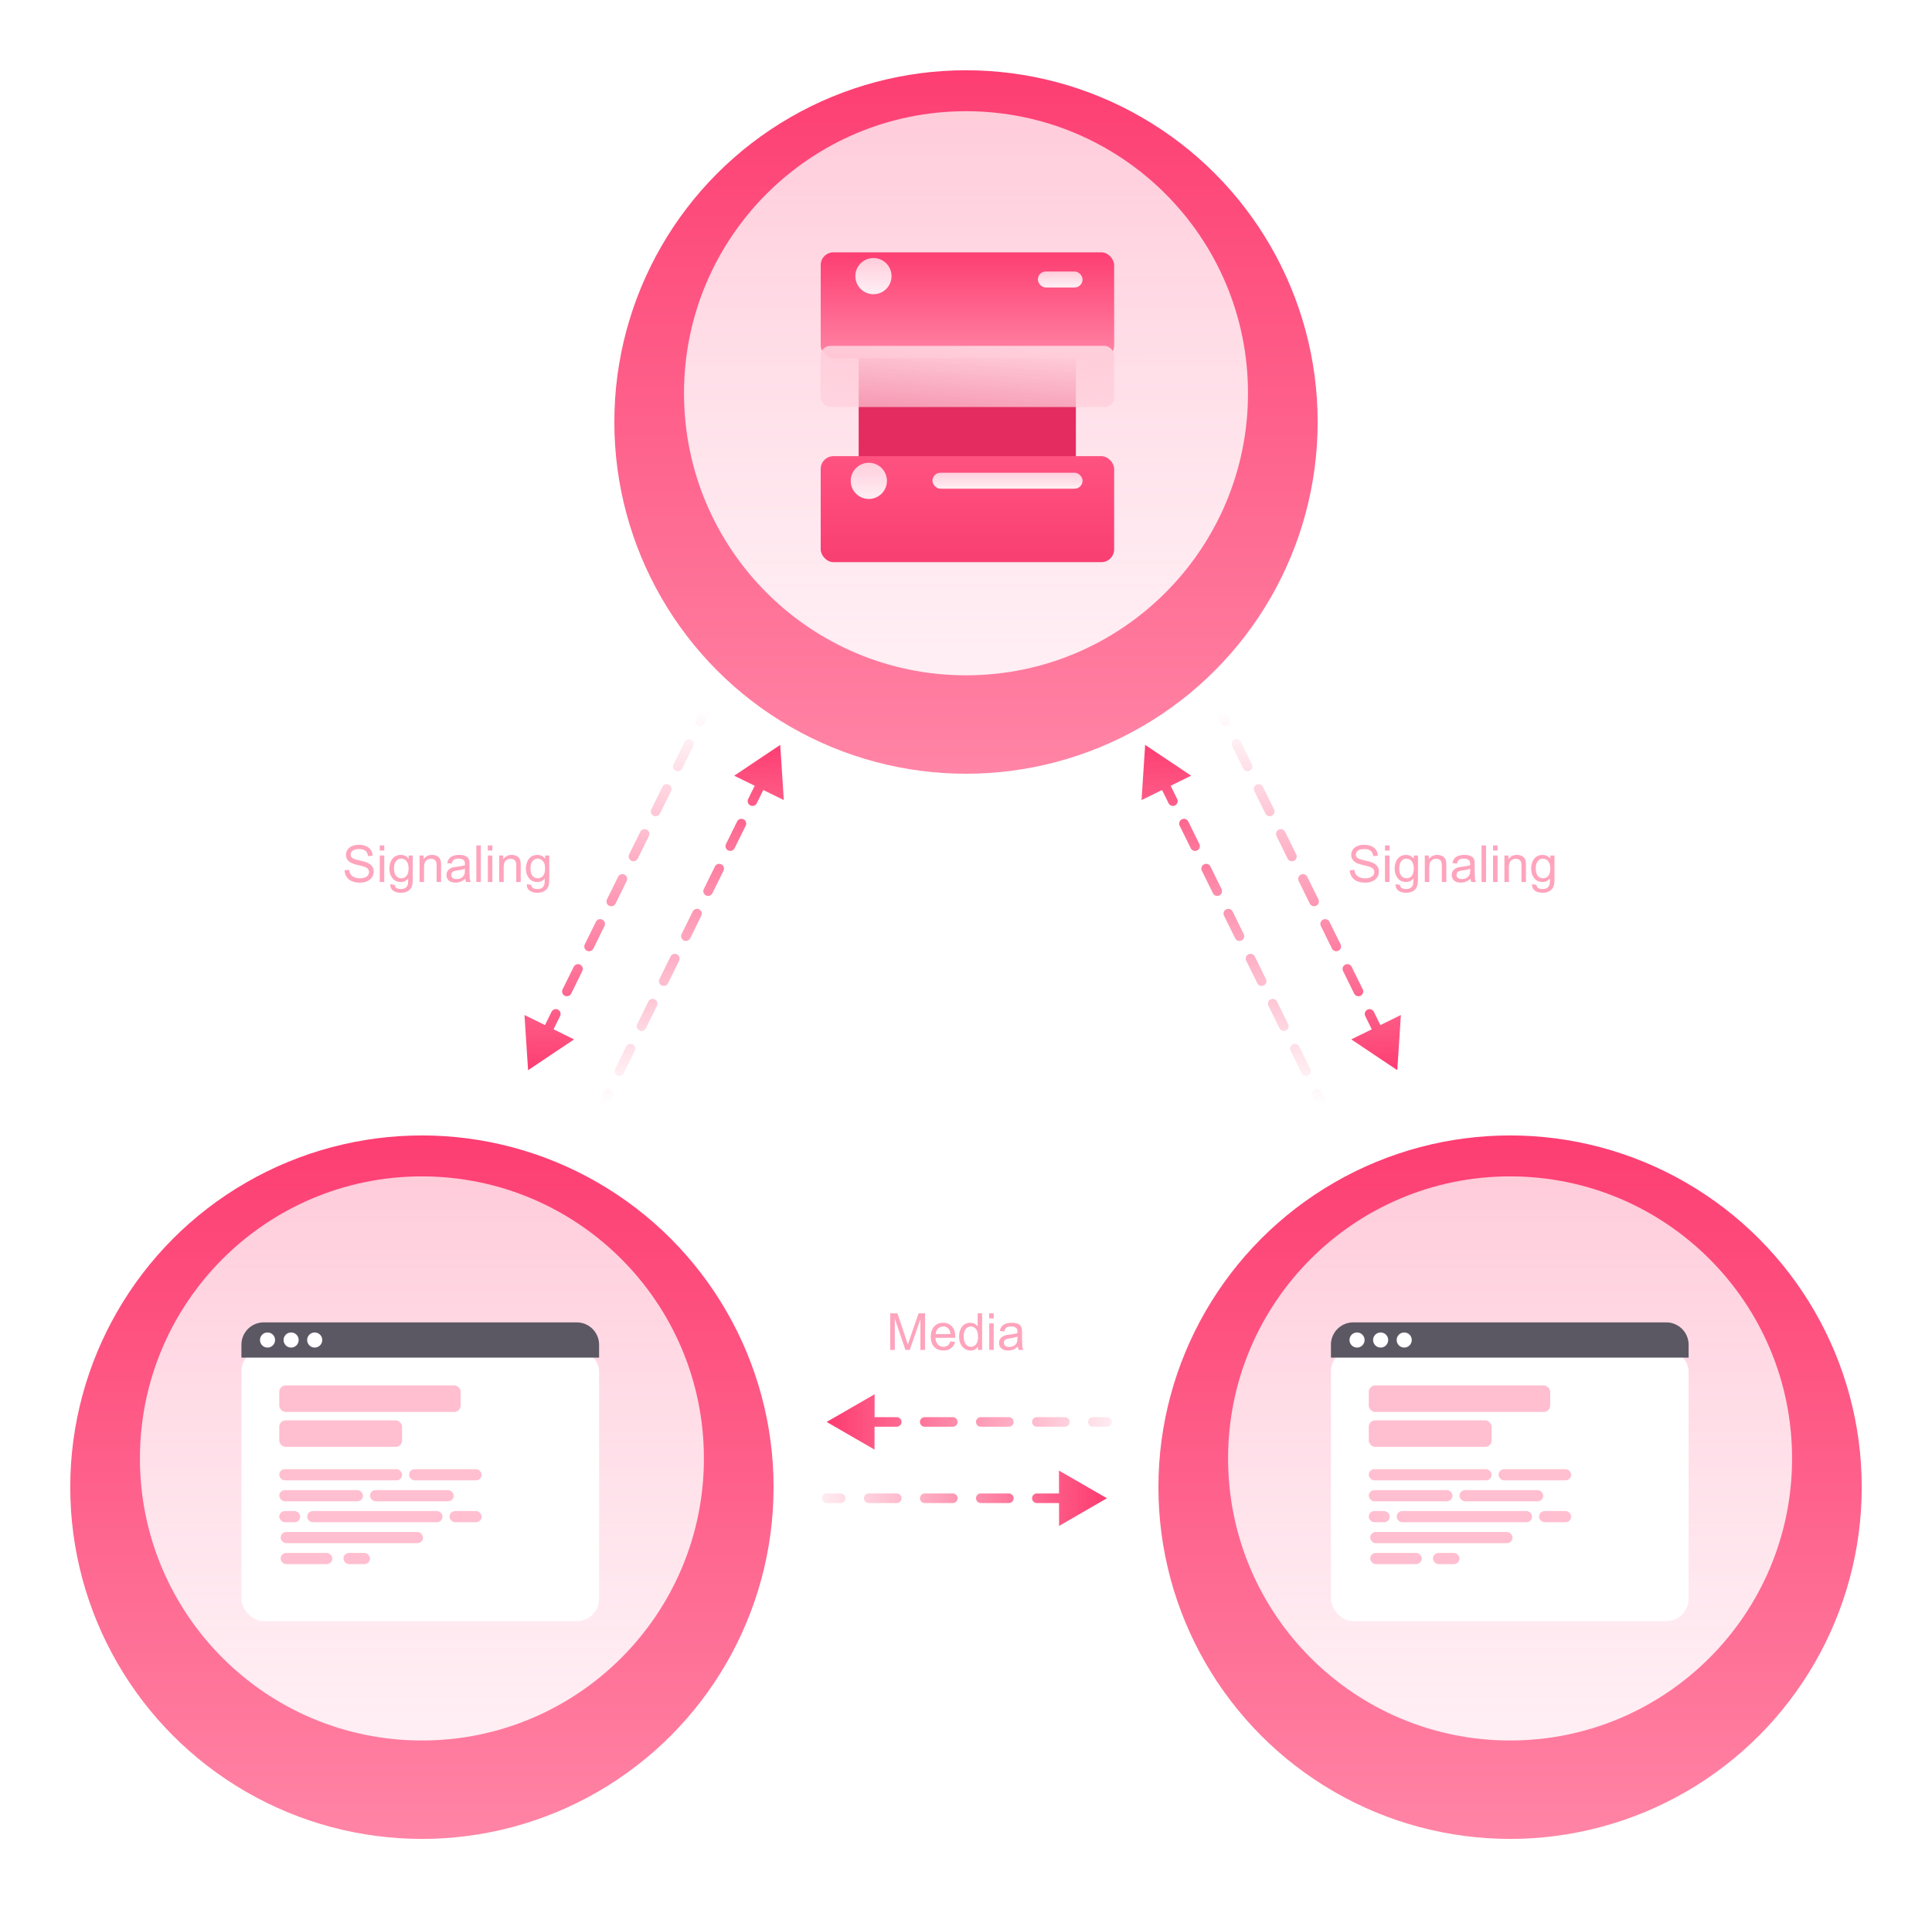
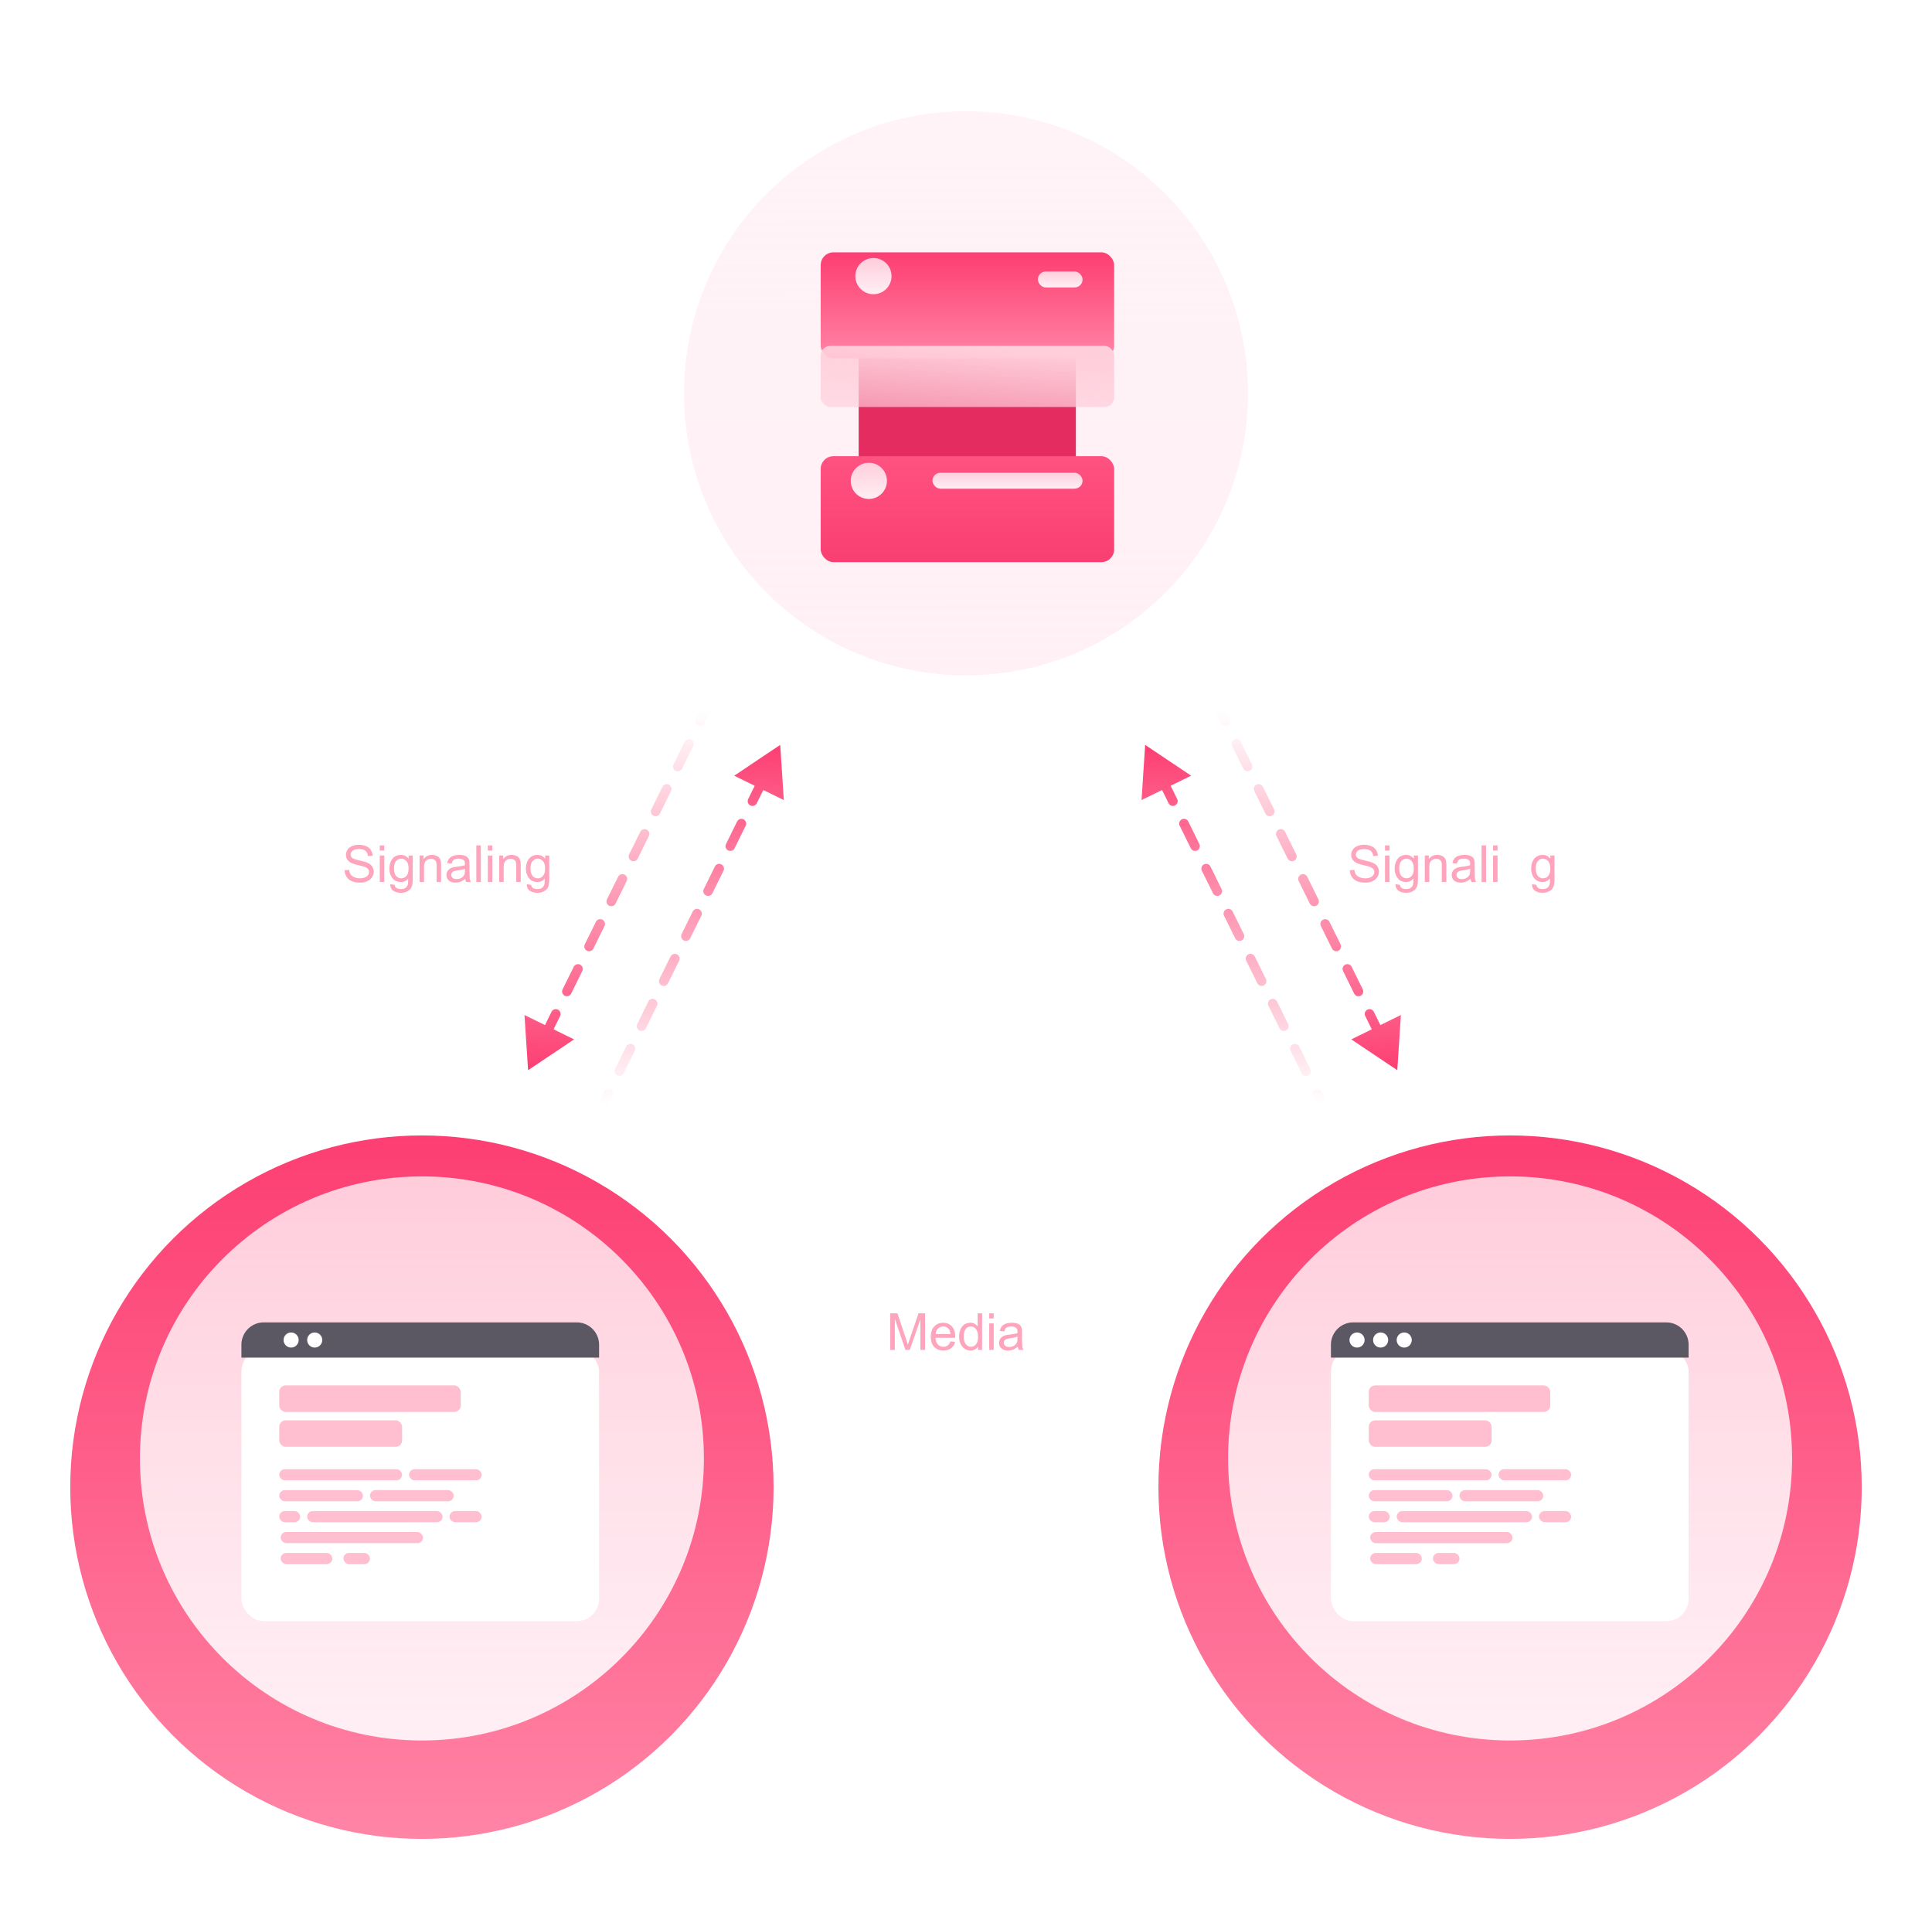
<svg xmlns="http://www.w3.org/2000/svg" xmlns:xlink="http://www.w3.org/1999/xlink" width="605" height="598" fill="none">
  <style>.B{color-interpolation-filters:sRGB}.C{flood-opacity:0}</style>
-   <path d="M346.636 443.678c.828 0 1.498.671 1.497 1.5s-.675 1.5-1.503 1.5l.006-3zm-87.769 1.5l15.017-8.661-.033 17.321-14.984-8.66zm4.391-1.5c.829 0 1.499.671 1.497 1.5s-.674 1.5-1.502 1.5l.005-3zm8.771 3c-.828 0-1.499-.672-1.497-1.5s.674-1.5 1.503-1.5l-.006 3zm8.782-3c.829 0 1.499.671 1.498 1.5s-.675 1.5-1.503 1.5l.005-3zm8.771 3a1.5 1.5 0 0 1-1.497-1.5c.002-.829.675-1.5 1.503-1.5l-.006 3zm8.783-3c.828 0 1.498.671 1.497 1.5s-.675 1.5-1.503 1.5l.006-3zm8.77 3a1.5 1.5 0 0 1-1.497-1.5c.002-.829.675-1.5 1.503-1.5l-.006 3zm8.783-3c.828 0 1.498.671 1.497 1.5s-.675 1.5-1.503 1.5l.006-3zm8.77 3a1.5 1.5 0 0 1-1.497-1.5c.002-.829.675-1.5 1.503-1.5l-.006 3zm8.783-3c.828 0 1.498.671 1.497 1.5s-.675 1.5-1.503 1.5l.006-3zm8.771 3a1.5 1.5 0 0 1-1.498-1.5c.002-.829.675-1.5 1.503-1.5l-.005 3zm-70.207-3h8.776l-.005 3h-8.777l.006-3zm17.553 0h8.777l-.006 3h-8.777l.006-3zm17.553 0h8.777l-.006 3h-8.777l.006-3zm17.553 0h8.777l-.006 3h-8.777l.006-3zm17.553 0h4.389l-.006 3h-4.388l.005-3z" fill="url(#I)" />
-   <path d="M258.864 467.572a1.5 1.5 0 0 0-1.497 1.5c.002.829.675 1.5 1.503 1.5l-.006-3zm87.769 1.5l-15.017-8.66.033 17.32 14.984-8.66zm-4.391-1.5c-.829 0-1.499.672-1.497 1.5s.674 1.5 1.502 1.5l-.005-3zm-8.771 3c.828 0 1.499-.671 1.497-1.5s-.674-1.5-1.503-1.5l.006 3zm-8.782-3a1.5 1.5 0 0 0-1.498 1.5c.002.829.675 1.5 1.503 1.5l-.005-3zm-8.771 3c.828 0 1.498-.671 1.497-1.5s-.675-1.5-1.503-1.5l.006 3zm-8.783-3a1.5 1.5 0 0 0-1.497 1.5c.002.829.675 1.5 1.503 1.5l-.006-3zm-8.77 3c.828 0 1.498-.671 1.497-1.5s-.675-1.5-1.503-1.5l.006 3zm-8.783-3a1.5 1.5 0 0 0-1.497 1.5c.002.829.675 1.5 1.503 1.5l-.006-3zm-8.77 3c.828 0 1.498-.671 1.497-1.5s-.675-1.5-1.503-1.5l.006 3zm-8.783-3a1.5 1.5 0 0 0-1.497 1.5c.002.829.675 1.5 1.503 1.5l-.006-3zm-8.771 3c.829 0 1.499-.671 1.498-1.5s-.675-1.5-1.503-1.5l.005 3zm70.207-3h-8.776l.005 3h8.777l-.006-3zm-17.553 0h-8.777l.006 3h8.777l-.006-3zm-17.553 0h-8.777l.006 3h8.777l-.006-3zm-17.553 0h-8.777l.006 3h8.777l-.006-3zm-17.553 0h-4.389l.006 3h4.388l-.005-3z" fill="url(#J)" />
  <g filter="url(#A)">
    <circle cx="132.122" cy="456.606" r="110.122" fill="url(#K)" />
  </g>
  <circle cx="132.122" cy="456.606" r="88.306" fill="url(#L)" />
  <g filter="url(#B)">
    <rect x="75.599" y="414.011" width="112.008" height="85.189" rx="7" fill="#fff" />
  </g>
  <g fill="#ffbfd0">
    <rect x="87.449" y="433.75" width="56.816" height="8.304" rx="2" />
    <rect x="87.449" y="444.677" width="38.46" height="8.304" rx="2" />
    <rect x="87.449" y="459.973" width="38.46" height="3.496" rx="1.748" />
    <rect x="87.449" y="466.529" width="26.223" height="3.496" rx="1.748" />
    <rect x="115.857" y="466.529" width="26.223" height="3.496" rx="1.748" />
    <rect x="87.449" y="473.085" width="6.556" height="3.496" rx="1.748" />
    <rect x="96.19" y="473.085" width="42.394" height="3.496" rx="1.748" />
    <rect x="87.887" y="479.64" width="44.579" height="3.496" rx="1.748" />
    <rect x="87.887" y="486.196" width="16.171" height="3.496" rx="1.748" />
    <rect x="107.553" y="486.196" width="8.304" height="3.496" rx="1.748" />
    <rect x="140.77" y="473.085" width="10.052" height="3.496" rx="1.748" />
    <rect x="128.095" y="459.973" width="22.727" height="3.496" rx="1.748" />
  </g>
  <path d="M75.599 421.011a7 7 0 0 1 7-7h98.007a7 7 0 0 1 7 7v4.043H75.599v-4.043z" fill="#5b5863" />
  <g fill="#fff">
-     <circle cx="83.776" cy="419.533" r="2.366" />
    <circle cx="91.163" cy="419.533" r="2.366" />
    <circle cx="98.55" cy="419.533" r="2.366" />
  </g>
  <g filter="url(#C)">
-     <circle cx="302.5" cy="123.122" r="110.122" fill="url(#M)" />
-   </g>
+     </g>
  <circle cx="302.5" cy="123.122" r="88.306" fill="url(#N)" />
  <path fill="#e42c60" d="M268.891 90.736h68.014v75.202h-68.014z" />
  <g filter="url(#D)">
    <rect x="257" y="70" width="91.894" height="33.184" rx="4" fill="url(#O)" />
  </g>
  <circle cx="273.516" cy="86.449" r="5.668" fill="url(#P)" />
  <rect x="325" y="85" width="14" height="5" rx="2.5" fill="url(#Q)" />
  <g filter="url(#E)">
    <rect x="257" y="133.816" width="91.894" height="33.184" rx="4" fill="url(#R)" />
  </g>
  <circle cx="272.07" cy="150.549" r="5.668" fill="url(#S)" />
  <rect x="292" y="148" width="47" height="5" rx="2.5" fill="url(#T)" />
  <g filter="url(#F)">
    <rect x="257" y="108.289" width="91.894" height="19.145" rx="3" fill="url(#U)" />
  </g>
  <g filter="url(#G)">
    <circle cx="472.877" cy="456.605" r="110.122" fill="url(#V)" />
  </g>
  <circle cx="472.877" cy="456.605" r="88.306" fill="url(#W)" />
  <g filter="url(#H)">
    <rect x="416.777" y="414.011" width="112.008" height="85.189" rx="7" fill="#fff" />
  </g>
  <g fill="#ffbfd0">
    <rect x="428.628" y="433.75" width="56.816" height="8.304" rx="2" />
    <rect x="428.628" y="444.677" width="38.46" height="8.304" rx="2" />
    <rect x="428.628" y="459.973" width="38.46" height="3.496" rx="1.748" />
    <rect x="428.628" y="466.529" width="26.223" height="3.496" rx="1.748" />
    <rect x="457.036" y="466.529" width="26.223" height="3.496" rx="1.748" />
    <rect x="428.628" y="473.085" width="6.556" height="3.496" rx="1.748" />
    <rect x="437.369" y="473.085" width="42.394" height="3.496" rx="1.748" />
    <rect x="429.065" y="479.641" width="44.579" height="3.496" rx="1.748" />
    <rect x="429.065" y="486.196" width="16.171" height="3.496" rx="1.748" />
    <rect x="448.732" y="486.196" width="8.304" height="3.496" rx="1.748" />
    <rect x="481.948" y="473.085" width="10.052" height="3.496" rx="1.748" />
    <rect x="469.273" y="459.973" width="22.727" height="3.496" rx="1.748" />
  </g>
  <path d="M416.777 421.011a7 7 0 0 1 7-7h98.008a7 7 0 0 1 7 7v4.043H416.777v-4.043z" fill="#5b5863" />
  <g fill="#fff">
    <circle cx="424.954" cy="419.533" r="2.366" />
    <circle cx="432.342" cy="419.533" r="2.366" />
    <circle cx="439.729" cy="419.533" r="2.366" />
  </g>
  <path d="M190.087 346.591c-.367.743-1.266 1.05-2.009.685a1.5 1.5 0 0 1-.682-2.008l2.691 1.323zm54.235-113.381l1.128 17.281-15.533-7.635 14.405-9.646zm-.391 4.184c-.367.743-1.267 1.05-2.009.685a1.5 1.5 0 0 1-.682-2.008l2.691 1.323zm-6.165 5.722c.367-.743 1.266-1.05 2.009-.685a1.5 1.5 0 0 1 .682 2.008l-2.691-1.323zm-.783 8.368c-.367.743-1.266 1.05-2.009.685a1.5 1.5 0 0 1-.681-2.008l2.69 1.323zm-6.164 5.722c.366-.743 1.266-1.05 2.009-.685a1.5 1.5 0 0 1 .681 2.008l-2.69-1.323zm-.784 8.368c-.366.743-1.266 1.05-2.009.685a1.5 1.5 0 0 1-.681-2.008l2.69 1.323zm-6.164 5.722c.367-.743 1.266-1.05 2.009-.685a1.5 1.5 0 0 1 .682 2.008l-2.691-1.323zm-.783 8.368c-.367.743-1.266 1.05-2.009.685a1.5 1.5 0 0 1-.682-2.008l2.691 1.323zm-6.164 5.722c.366-.743 1.266-1.05 2.009-.685a1.5 1.5 0 0 1 .681 2.008l-2.69-1.323zm-.784 8.367c-.366.744-1.266 1.051-2.009.686a1.5 1.5 0 0 1-.681-2.008l2.69 1.322zm-6.164 5.723c.367-.744 1.266-1.05 2.009-.685a1.5 1.5 0 0 1 .682 2.007l-2.691-1.322zm-.783 8.367a1.5 1.5 0 0 1-2.009.685 1.5 1.5 0 0 1-.682-2.007l2.691 1.322zm-6.164 5.723a1.5 1.5 0 0 1 2.009-.685c.743.365 1.048 1.264.681 2.007l-2.69-1.322zm-.784 8.367a1.5 1.5 0 0 1-2.009.685c-.743-.365-1.048-1.264-.681-2.007l2.69 1.322zm-6.164 5.723c.367-.744 1.266-1.05 2.009-.685s1.048 1.264.681 2.007l-2.69-1.322zm-.783 8.367c-.367.744-1.267 1.05-2.009.685a1.5 1.5 0 0 1-.682-2.007l2.691 1.322zm-6.165 5.723a1.5 1.5 0 0 1 2.009-.685 1.5 1.5 0 0 1 .682 2.007l-2.691-1.322zm51.324-97.307l-3.474 7.045-2.69-1.323 3.473-7.045 2.691 1.323zm-6.948 14.09l-3.474 7.045-2.69-1.323 3.474-7.045 2.69 1.323zm-6.947 14.09l-3.474 7.045-2.691-1.323 3.474-7.045 2.691 1.323zm-6.948 14.09l-3.474 7.044-2.69-1.322 3.474-7.045 2.69 1.323zm-6.947 14.089l-3.474 7.045-2.691-1.322 3.474-7.045 2.691 1.322zm-6.948 14.09l-3.474 7.045-2.69-1.322 3.474-7.045 2.69 1.322zm-6.948 14.09l-3.473 7.045-2.691-1.322 3.474-7.045 2.69 1.322zm-6.947 14.09l-1.737 3.523-2.691-1.323 1.737-3.522 2.691 1.322z" fill="url(#X)" />
  <path d="M219.603 221.675c.366-.743 1.266-1.05 2.009-.685a1.5 1.5 0 0 1 .681 2.008l-2.69-1.323zm-54.236 113.381l-1.128-17.281 15.533 7.635-14.405 9.646zm.392-4.184c.367-.744 1.266-1.05 2.009-.685s1.048 1.264.681 2.007l-2.69-1.322zm6.164-5.723a1.5 1.5 0 0 1-2.009.685c-.743-.365-1.048-1.264-.681-2.007l2.69 1.322zm.783-8.367c.367-.744 1.267-1.05 2.009-.685a1.5 1.5 0 0 1 .682 2.007l-2.691-1.322zm6.165-5.723c-.367.744-1.266 1.051-2.009.686a1.5 1.5 0 0 1-.682-2.008l2.691 1.322zm.783-8.367c.367-.743 1.266-1.05 2.009-.685a1.5 1.5 0 0 1 .681 2.008l-2.69-1.323zm6.164-5.722c-.366.743-1.266 1.05-2.009.685a1.5 1.5 0 0 1-.681-2.008l2.69 1.323zm.784-8.368c.366-.743 1.266-1.05 2.009-.685a1.5 1.5 0 0 1 .681 2.008l-2.69-1.323zm6.164-5.722c-.367.743-1.266 1.05-2.009.685a1.5 1.5 0 0 1-.682-2.008l2.691 1.323zm.783-8.368c.367-.743 1.266-1.05 2.009-.685a1.5 1.5 0 0 1 .682 2.008l-2.691-1.323zm6.164-5.722c-.366.743-1.266 1.05-2.009.685a1.5 1.5 0 0 1-.681-2.008l2.69 1.323zm.784-8.368c.366-.743 1.266-1.05 2.009-.685a1.5 1.5 0 0 1 .681 2.008l-2.69-1.323zm6.164-5.722c-.367.743-1.266 1.05-2.009.685a1.5 1.5 0 0 1-.681-2.008l2.69 1.323zm.783-8.368c.367-.743 1.266-1.05 2.009-.685a1.5 1.5 0 0 1 .682 2.008l-2.691-1.323zm6.164-5.722a1.5 1.5 0 0 1-2.009.685c-.743-.365-1.048-1.264-.681-2.007l2.69 1.322zm.784-8.367c.366-.744 1.266-1.051 2.009-.686a1.5 1.5 0 0 1 .681 2.008l-2.69-1.322zm6.164-5.723c-.367.744-1.266 1.05-2.009.685s-1.048-1.264-.681-2.007l2.69 1.322zm-51.323 97.307l3.473-7.045 2.691 1.322-3.474 7.045-2.69-1.322zm6.947-14.09l3.474-7.045 2.69 1.323-3.473 7.044-2.691-1.322zm6.948-14.09l3.474-7.045 2.69 1.323-3.474 7.045-2.69-1.323zm6.947-14.09l3.474-7.045 2.691 1.323-3.474 7.045-2.691-1.323zm6.948-14.09l3.474-7.045 2.69 1.323-3.474 7.045-2.69-1.323zm6.948-14.09l3.473-7.045 2.691 1.323-3.474 7.045-2.69-1.323zm6.947-14.089l3.474-7.045 2.69 1.322-3.474 7.045-2.69-1.322zm6.948-14.09l1.737-3.523 2.69 1.323-1.737 3.522-2.69-1.322z" fill="url(#Y)" />
  <g fill="#ffa4bd">
    <path d="M278.754 422.622v-11.453h2.281l2.711 8.109.547 1.696.609-1.836 2.743-7.969h2.039v11.453h-1.461v-9.586l-3.328 9.586h-1.368l-3.312-9.75v9.75h-1.461zm18.875-2.672l1.453.18c-.229.849-.654 1.508-1.273 1.977s-1.412.703-2.375.703c-1.214 0-2.177-.373-2.891-1.117-.708-.75-1.063-1.8-1.063-3.149 0-1.396.36-2.479 1.079-3.25s1.651-1.156 2.796-1.156c1.11 0 2.016.377 2.719 1.133s1.055 1.817 1.055 3.187l-.008.375h-6.187c.052.912.309 1.61.773 2.094s1.042.726 1.734.726c.516 0 .956-.135 1.321-.406s.653-.703.867-1.297zm-4.617-2.273h4.633c-.063-.698-.24-1.221-.532-1.57a2.15 2.15 0 0 0-1.742-.813c-.646 0-1.19.216-1.633.649-.437.432-.679 1.01-.726 1.734zm13.226 4.945v-1.047c-.526.823-1.299 1.235-2.32 1.235-.661 0-1.271-.183-1.828-.547s-.982-.873-1.289-1.524-.453-1.408-.453-2.257c0-.829.138-1.579.414-2.25.276-.678.69-1.196 1.242-1.555s1.169-.539 1.851-.539c.5 0 .946.107 1.336.32s.709.482.954.82v-4.109h1.398v11.453h-1.305zm-4.445-4.14c0 1.062.224 1.856.672 2.382s.976.789 1.586.789 1.135-.25 1.562-.75c.433-.505.649-1.273.649-2.304 0-1.136-.219-1.969-.657-2.5s-.976-.797-1.617-.797c-.625 0-1.148.255-1.57.766s-.625 1.315-.625 2.414z" />
    <use xlink:href="#b" />
    <path d="M318.738 421.599c-.521.442-1.023.755-1.508.937-.479.183-.994.274-1.546.274-.912 0-1.612-.222-2.102-.664-.49-.448-.734-1.019-.734-1.711a2.28 2.28 0 0 1 .273-1.11c.188-.338.43-.609.727-.812s.64-.357 1.015-.461c.276-.073.693-.143 1.25-.211 1.136-.135 1.972-.297 2.508-.484l.008-.368c0-.573-.133-.976-.399-1.211-.359-.317-.893-.476-1.601-.476-.662 0-1.151.117-1.469.351-.312.23-.544.638-.695 1.227l-1.375-.187c.125-.589.331-1.063.617-1.422.286-.365.701-.644 1.242-.836.542-.198 1.169-.297 1.883-.297.708 0 1.284.083 1.727.25s.768.377.976.633c.208.25.354.567.438.953.047.239.07.672.07 1.297v1.875l.086 2.484c.062.344.182.674.359.992h-1.468c-.146-.291-.24-.633-.282-1.023zm-.117-3.141c-.51.208-1.276.386-2.297.531-.578.084-.987.177-1.226.282s-.425.257-.555.461a1.18 1.18 0 0 0-.195.664 1.2 1.2 0 0 0 .422.937c.286.25.703.375 1.25.375a2.93 2.93 0 0 0 1.445-.351c.422-.24.732-.566.93-.977.151-.318.226-.786.226-1.406v-.516zM107.907 272.459l1.43-.125c.068.573.224 1.044.469 1.414.25.365.635.662 1.156.891s1.107.336 1.758.336c.578 0 1.088-.086 1.531-.258s.771-.406.984-.703a1.64 1.64 0 0 0 .328-.984c0-.36-.104-.672-.312-.938s-.552-.497-1.031-.68c-.308-.119-.987-.304-2.039-.554-1.052-.256-1.789-.495-2.211-.719-.547-.287-.956-.641-1.227-1.063-.265-.427-.398-.903-.398-1.429 0-.578.164-1.117.492-1.617.328-.506.807-.888 1.437-1.149s1.331-.391 2.102-.391c.849 0 1.596.138 2.242.415.651.27 1.151.671 1.5 1.203s.537 1.132.563 1.804l-1.453.11c-.079-.724-.344-1.271-.797-1.641-.448-.37-1.112-.555-1.993-.555-.916 0-1.585.17-2.007.508s-.625.737-.625 1.211a1.3 1.3 0 0 0 .445 1.016c.292.265 1.052.539 2.281.82 1.235.276 2.081.518 2.539.727.667.307 1.159.698 1.477 1.172.318.468.476 1.01.476 1.625 0 .609-.174 1.184-.523 1.726s-.852.956-1.508 1.258-1.385.445-2.203.445c-1.036 0-1.906-.151-2.609-.453s-1.248-.755-1.649-1.359c-.396-.61-.604-1.297-.625-2.063z" />
    <use xlink:href="#b" x="-190.847" y="-146.483" />
    <path d="M122.22 276.826l1.367.204c.057.421.216.729.476.921.349.261.826.391 1.43.391.651 0 1.154-.13 1.508-.391s.594-.625.719-1.093c.073-.287.106-.888.101-1.805-.614.724-1.38 1.086-2.297 1.086-1.14 0-2.023-.412-2.648-1.234s-.938-1.81-.938-2.961c0-.792.144-1.521.43-2.188s.701-1.19 1.242-1.555c.547-.364 1.188-.546 1.922-.546.979 0 1.787.395 2.422 1.187v-1h1.297v7.172c0 1.292-.133 2.206-.398 2.742-.261.542-.678.969-1.25 1.281s-1.269.469-2.102.469c-.99 0-1.789-.224-2.398-.672-.61-.442-.904-1.112-.883-2.008zm1.164-4.984c0 1.089.216 1.883.648 2.383s.974.75 1.625.75 1.188-.248 1.625-.742c.438-.5.656-1.282.656-2.344 0-1.016-.226-1.781-.679-2.297-.448-.516-.99-.773-1.625-.773-.625 0-1.156.255-1.594.765s-.656 1.258-.656 2.258zm8 4.297v-8.297h1.265v1.18c.61-.912 1.49-1.367 2.641-1.367a3.4 3.4 0 0 1 1.375.273c.422.177.737.411.945.703s.355.638.438 1.039c.052.261.078.716.078 1.367v5.102h-1.406v-5.047c0-.573-.055-1-.164-1.281a1.33 1.33 0 0 0-.586-.68 1.81 1.81 0 0 0-.977-.258 2.29 2.29 0 0 0-1.555.571c-.432.38-.648 1.101-.648 2.164v4.531h-1.406zm14.32-1.024c-.521.443-1.023.756-1.508.938a4.32 4.32 0 0 1-1.547.273c-.911 0-1.612-.221-2.101-.664a2.21 2.21 0 0 1-.735-1.711c0-.406.092-.776.274-1.109a2.33 2.33 0 0 1 .726-.812c.303-.204.641-.357 1.016-.461.276-.073.693-.144 1.25-.211 1.136-.136 1.971-.297 2.508-.485l.008-.367c0-.573-.133-.976-.399-1.211-.359-.318-.893-.476-1.601-.476-.662 0-1.151.117-1.469.351s-.544.638-.695 1.227l-1.375-.188c.125-.588.33-1.062.617-1.422s.7-.643 1.242-.836 1.169-.296 1.883-.296c.708 0 1.284.083 1.726.25s.769.377.977.632a2.21 2.21 0 0 1 .437.953c.047.24.071.672.071 1.297v1.875l.086 2.485a3.2 3.2 0 0 0 .359.992h-1.469a3.01 3.01 0 0 1-.281-1.024zm-.117-3.14c-.511.208-1.276.385-2.297.531-.578.083-.987.177-1.227.281a1.22 1.22 0 0 0-.554.461c-.13.198-.196.42-.196.664 0 .375.141.688.422.938.287.25.703.375 1.25.375s1.024-.117 1.446-.352.731-.565.929-.976c.151-.318.227-.787.227-1.407v-.515zm3.578 4.164v-11.453h1.406v11.453h-1.406z" />
    <use xlink:href="#b" x="-157.003" y="-146.483" />
    <path d="M156.321 276.139v-8.297h1.266v1.18c.609-.912 1.489-1.367 2.641-1.367a3.4 3.4 0 0 1 1.375.273c.421.177.737.411.945.703s.354.638.437 1.039c.052.261.078.716.078 1.367v5.102h-1.406v-5.047c0-.573-.054-1-.164-1.281-.109-.287-.305-.513-.586-.68s-.601-.258-.976-.258c-.599 0-1.118.19-1.555.571s-.648 1.101-.648 2.164v4.531h-1.407zm8.649.687l1.367.204c.057.421.216.729.476.921.349.261.826.391 1.43.391.651 0 1.154-.13 1.508-.391s.594-.625.719-1.093c.073-.287.106-.888.101-1.805-.614.724-1.38 1.086-2.297 1.086-1.14 0-2.023-.412-2.648-1.234s-.938-1.81-.938-2.961c0-.792.144-1.521.43-2.188s.701-1.19 1.242-1.555c.547-.364 1.188-.546 1.922-.546.979 0 1.787.395 2.422 1.187v-1h1.297v7.172c0 1.292-.133 2.206-.398 2.742-.261.542-.678.969-1.25 1.281s-1.269.469-2.102.469c-.99 0-1.789-.224-2.398-.672-.61-.442-.904-1.112-.883-2.008zm1.164-4.984c0 1.089.216 1.883.648 2.383s.974.75 1.625.75c.646 0 1.188-.248 1.625-.742.438-.5.656-1.282.656-2.344 0-1.016-.226-1.781-.679-2.297s-.99-.773-1.625-.773c-.625 0-1.156.255-1.594.765s-.656 1.258-.656 2.258zm256.557.617l1.43-.125c.068.573.224 1.044.469 1.414s.635.662 1.156.891 1.107.336 1.758.336c.578 0 1.088-.086 1.531-.258s.771-.406.985-.703c.218-.302.328-.63.328-.984 0-.36-.105-.672-.313-.938s-.552-.497-1.031-.68c-.307-.119-.987-.304-2.039-.554-1.052-.256-1.789-.495-2.211-.719-.547-.287-.956-.641-1.227-1.063-.265-.427-.398-.903-.398-1.429 0-.578.164-1.117.492-1.617.328-.506.807-.888 1.438-1.149s1.33-.391 2.101-.391c.849 0 1.597.138 2.242.415.651.27 1.151.671 1.5 1.203s.537 1.132.563 1.804l-1.453.11c-.078-.724-.344-1.271-.797-1.641-.448-.37-1.112-.555-1.992-.555-.917 0-1.586.17-2.008.508s-.625.737-.625 1.211a1.3 1.3 0 0 0 .445 1.016c.292.265 1.052.539 2.281.82 1.235.276 2.081.518 2.539.727.667.307 1.159.698 1.477 1.172.318.468.477 1.01.477 1.625 0 .609-.175 1.184-.524 1.726s-.851.956-1.508 1.258c-.651.297-1.385.445-2.203.445-1.036 0-1.906-.151-2.609-.453s-1.248-.755-1.649-1.359c-.395-.61-.604-1.297-.625-2.063z" />
    <use xlink:href="#b" x="123.937" y="-146.483" />
    <use xlink:href="#c" />
    <path d="M446.168 276.139v-8.297h1.266v1.18c.609-.912 1.489-1.367 2.64-1.367.5 0 .959.091 1.375.273.422.177.737.411.946.703a2.7 2.7 0 0 1 .437 1.039c.052.261.078.716.078 1.367v5.102h-1.406v-5.047c0-.573-.055-1-.164-1.281a1.33 1.33 0 0 0-.586-.68 1.81 1.81 0 0 0-.977-.258c-.599 0-1.117.19-1.554.571s-.649 1.101-.649 2.164v4.531h-1.406zm14.32-1.024c-.521.443-1.023.756-1.508.938-.479.182-.994.273-1.546.273-.912 0-1.612-.221-2.102-.664s-.734-1.018-.734-1.711c0-.406.091-.776.273-1.109.188-.339.43-.609.727-.812a3.44 3.44 0 0 1 1.015-.461c.276-.073.693-.144 1.25-.211 1.136-.136 1.972-.297 2.508-.485l.008-.367c0-.573-.133-.976-.399-1.211-.359-.318-.893-.476-1.601-.476-.662 0-1.151.117-1.469.351-.312.229-.544.638-.695 1.227l-1.375-.188c.125-.588.331-1.062.617-1.422s.701-.643 1.242-.836 1.169-.296 1.883-.296c.708 0 1.284.083 1.727.25s.768.377.976.632.354.568.438.953c.047.24.07.672.07 1.297v1.875l.086 2.485a3.2 3.2 0 0 0 .359.992h-1.468c-.146-.292-.24-.633-.282-1.024zm-.117-3.14c-.51.208-1.276.385-2.297.531-.578.083-.987.177-1.226.281s-.425.258-.555.461-.195.42-.195.664a1.2 1.2 0 0 0 .422.938c.286.25.703.375 1.25.375a2.92 2.92 0 0 0 1.445-.352 2.21 2.21 0 0 0 .93-.976c.151-.318.226-.787.226-1.407v-.515zm3.578 4.164v-11.453h1.406v11.453h-1.406z" />
    <use xlink:href="#b" x="157.781" y="-146.483" />
-     <path d="M471.105 276.139v-8.297h1.266v1.18c.609-.912 1.49-1.367 2.641-1.367a3.4 3.4 0 0 1 1.375.273c.422.177.737.411.945.703s.354.638.438 1.039c.052.261.078.716.078 1.367v5.102h-1.407v-5.047c0-.573-.054-1-.164-1.281a1.32 1.32 0 0 0-.586-.68c-.276-.172-.601-.258-.976-.258a2.29 2.29 0 0 0-1.555.571c-.432.38-.648 1.101-.648 2.164v4.531h-1.407z" />
    <use xlink:href="#c" x="42.75" />
  </g>
  <path d="M412.835 346.591c.367.743 1.266 1.05 2.009.685a1.5 1.5 0 0 0 .681-2.008l-2.69 1.323zM358.6 233.21l-1.129 17.281 15.534-7.635-14.405-9.646zm.391 4.184c.367.743 1.266 1.05 2.009.685a1.5 1.5 0 0 0 .682-2.008l-2.691 1.323zm6.164 5.722c-.366-.743-1.266-1.05-2.009-.685a1.5 1.5 0 0 0-.681 2.008l2.69-1.323zm.784 8.368c.366.743 1.266 1.05 2.009.685a1.5 1.5 0 0 0 .681-2.008l-2.69 1.323zm6.164 5.722c-.367-.743-1.266-1.05-2.009-.685a1.5 1.5 0 0 0-.681 2.008l2.69-1.323zm.783 8.368c.367.743 1.267 1.05 2.009.685a1.5 1.5 0 0 0 .682-2.008l-2.691 1.323zm6.165 5.722c-.367-.743-1.266-1.05-2.009-.685a1.5 1.5 0 0 0-.682 2.008l2.691-1.323zm.783 8.368c.367.743 1.266 1.05 2.009.685a1.5 1.5 0 0 0 .681-2.008l-2.69 1.323zm6.164 5.722c-.366-.743-1.266-1.05-2.009-.685a1.5 1.5 0 0 0-.681 2.008l2.69-1.323zm.784 8.367c.366.744 1.266 1.051 2.009.686a1.5 1.5 0 0 0 .681-2.008l-2.69 1.322zm6.164 5.723c-.367-.744-1.266-1.05-2.009-.685a1.5 1.5 0 0 0-.682 2.007l2.691-1.322zm.783 8.367a1.5 1.5 0 0 0 2.009.685 1.5 1.5 0 0 0 .682-2.007l-2.691 1.322zm6.164 5.723a1.5 1.5 0 0 0-2.009-.685c-.743.365-1.048 1.264-.681 2.007l2.69-1.322zm.784 8.367a1.5 1.5 0 0 0 2.009.685c.743-.365 1.048-1.264.681-2.007l-2.69 1.322zm6.164 5.723c-.367-.744-1.266-1.05-2.009-.685a1.5 1.5 0 0 0-.682 2.007l2.691-1.322zm.783 8.367c.367.744 1.266 1.05 2.009.685a1.5 1.5 0 0 0 .682-2.007l-2.691 1.322zm6.164 5.723a1.5 1.5 0 0 0-2.009-.685c-.743.365-1.048 1.264-.681 2.007l2.69-1.322zm-51.323-97.307l3.474 7.045 2.69-1.323-3.474-7.045-2.69 1.323zm6.948 14.09l3.473 7.045 2.691-1.323-3.474-7.045-2.69 1.323zm6.947 14.09l3.474 7.045 2.69-1.323-3.473-7.045-2.691 1.323zm6.948 14.09l3.474 7.044 2.69-1.322-3.474-7.045-2.69 1.323zm6.947 14.089l3.474 7.045 2.691-1.322-3.474-7.045-2.691 1.322zm6.948 14.09l3.474 7.045 2.69-1.322-3.474-7.045-2.69 1.322zm6.947 14.09l3.474 7.045 2.691-1.322-3.474-7.045-2.691 1.322zm6.948 14.09l1.737 3.523 2.69-1.323-1.737-3.522-2.69 1.322z" fill="url(#Z)" />
  <path d="M383.32 221.675a1.5 1.5 0 0 0-2.009-.685c-.743.365-1.048 1.264-.681 2.007l2.69-1.322zm54.236 113.38l1.128-17.28-15.533 7.635 14.405 9.645zm-.392-4.183a1.5 1.5 0 0 0-2.009-.685c-.743.365-1.048 1.264-.681 2.007l2.69-1.322zM431 325.149a1.5 1.5 0 0 0 2.009.685c.743-.365 1.048-1.264.681-2.007l-2.69 1.322zm-.784-8.367a1.5 1.5 0 0 0-2.009-.685c-.743.365-1.048 1.264-.681 2.007l2.69-1.322zm-6.164-5.723a1.5 1.5 0 0 0 2.009.685 1.5 1.5 0 0 0 .682-2.007l-2.691 1.322zm-.783-8.367c-.367-.744-1.266-1.05-2.009-.685a1.5 1.5 0 0 0-.682 2.007l2.691-1.322zm-6.164-5.723c.366.744 1.266 1.051 2.009.686a1.5 1.5 0 0 0 .681-2.008l-2.69 1.322zm-.784-8.367a1.5 1.5 0 0 0-2.009-.685c-.743.365-1.048 1.264-.681 2.007l2.69-1.322zm-6.164-5.722c.367.743 1.266 1.05 2.009.685a1.5 1.5 0 0 0 .681-2.008l-2.69 1.323zm-.783-8.368c-.367-.743-1.266-1.05-2.009-.685a1.5 1.5 0 0 0-.682 2.008l2.691-1.323zm-6.165-5.722c.367.743 1.267 1.05 2.01.685a1.5 1.5 0 0 0 .681-2.008l-2.691 1.323zm-.783-8.368c-.367-.743-1.266-1.05-2.009-.685a1.5 1.5 0 0 0-.681 2.008l2.69-1.323zm-6.164-5.722c.367.743 1.266 1.05 2.009.685a1.5 1.5 0 0 0 .681-2.008l-2.69 1.323zm-.783-8.368c-.367-.743-1.267-1.05-2.009-.685a1.5 1.5 0 0 0-.682 2.008l2.691-1.323zm-6.165-5.722c.367.743 1.266 1.05 2.009.685a1.5 1.5 0 0 0 .682-2.008l-2.691 1.323zm-.783-8.368c-.367-.743-1.266-1.05-2.009-.685a1.5 1.5 0 0 0-.681 2.008l2.69-1.323zm-6.164-5.722c.366.743 1.266 1.05 2.009.685s1.048-1.264.681-2.007l-2.69 1.322zm51.323 97.307l-3.474-7.045-2.69 1.322 3.474 7.045 2.69-1.322zm-6.947-14.09l-3.474-7.045-2.691 1.322 3.474 7.045 2.691-1.322zm-6.948-14.09l-3.474-7.045-2.69 1.322 3.474 7.045 2.69-1.322zm-6.948-14.09l-3.473-7.045-2.691 1.323 3.474 7.045 2.69-1.323zm-6.947-14.09l-3.474-7.045-2.69 1.323 3.473 7.045 2.691-1.323zm-6.948-14.09l-3.473-7.045-2.691 1.323 3.474 7.045 2.69-1.323zm-6.947-14.09l-3.474-7.045-2.69 1.323 3.473 7.045 2.691-1.323zm-6.948-14.089l-1.737-3.523-2.69 1.322 1.737 3.523 2.69-1.322z" fill="url(#a)" />
  <defs>
    <filter id="A" x="0" y="333.483" width="264.244" height="264.244" filterUnits="userSpaceOnUse" class="B">
      <feFlood result="A" class="C" />
      <feColorMatrix in="SourceAlpha" values="0 0 0 0 0 0 0 0 0 0 0 0 0 0 0 0 0 0 127 0" result="B" />
      <feOffset dy="9" />
      <feGaussianBlur stdDeviation="11" />
      <feComposite in2="B" operator="out" />
      <feColorMatrix values="0 0 0 0 0.746 0 0 0 0 0.168 0 0 0 0 0.255 0 0 0 0.19 0" />
      <feBlend in2="A" />
      <feBlend in="SourceGraphic" />
    </filter>
    <filter id="B" x="53.599" y="400.367" width="156.008" height="129.189" filterUnits="userSpaceOnUse" class="B">
      <feFlood result="A" class="C" />
      <feColorMatrix in="SourceAlpha" values="0 0 0 0 0 0 0 0 0 0 0 0 0 0 0 0 0 0 127 0" result="B" />
      <feOffset dy="8.356" />
      <feGaussianBlur stdDeviation="11" />
      <feComposite in2="B" operator="out" />
      <feColorMatrix values="0 0 0 0 0.762 0 0 0 0 0.645 0 0 0 0 0.684 0 0 0 0.38 0" />
      <feBlend in2="A" />
      <feBlend in="SourceGraphic" />
    </filter>
    <filter id="C" x="170.378" y="0" width="264.244" height="264.244" filterUnits="userSpaceOnUse" class="B">
      <feFlood result="A" class="C" />
      <feColorMatrix in="SourceAlpha" values="0 0 0 0 0 0 0 0 0 0 0 0 0 0 0 0 0 0 127 0" result="B" />
      <feOffset dy="9" />
      <feGaussianBlur stdDeviation="11" />
      <feComposite in2="B" operator="out" />
      <feColorMatrix values="0 0 0 0 0.746 0 0 0 0 0.168 0 0 0 0 0.255 0 0 0 0.19 0" />
      <feBlend in2="A" />
      <feBlend in="SourceGraphic" />
    </filter>
    <filter id="D" x="235" y="57" width="135.895" height="77.184" filterUnits="userSpaceOnUse" class="B">
      <feFlood result="A" class="C" />
      <feColorMatrix in="SourceAlpha" values="0 0 0 0 0 0 0 0 0 0 0 0 0 0 0 0 0 0 127 0" result="B" />
      <feOffset dy="9" />
      <feGaussianBlur stdDeviation="11" />
      <feComposite in2="B" operator="out" />
      <feColorMatrix values="0 0 0 0 0.746 0 0 0 0 0.168 0 0 0 0 0.255 0 0 0 0.19 0" />
      <feBlend in2="A" />
      <feBlend in="SourceGraphic" />
    </filter>
    <filter id="E" x="235" y="120.816" width="135.895" height="77.184" filterUnits="userSpaceOnUse" class="B">
      <feFlood result="A" class="C" />
      <feColorMatrix in="SourceAlpha" values="0 0 0 0 0 0 0 0 0 0 0 0 0 0 0 0 0 0 127 0" result="B" />
      <feOffset dy="9" />
      <feGaussianBlur stdDeviation="11" />
      <feComposite in2="B" operator="out" />
      <feColorMatrix values="0 0 0 0 0.746 0 0 0 0 0.168 0 0 0 0 0.255 0 0 0 0.19 0" />
      <feBlend in2="A" />
      <feBlend in="SourceGraphic" />
    </filter>
    <filter id="F" x="244" y="95.289" width="117.895" height="45.145" filterUnits="userSpaceOnUse" class="B">
      <feFlood class="C" />
      <feGaussianBlur in="BackgroundImage" stdDeviation="6.5" />
      <feComposite in2="SourceAlpha" operator="in" />
      <feBlend in="SourceGraphic" />
    </filter>
    <filter id="G" x="340.755" y="333.483" width="264.244" height="264.245" filterUnits="userSpaceOnUse" class="B">
      <feFlood result="A" class="C" />
      <feColorMatrix in="SourceAlpha" values="0 0 0 0 0 0 0 0 0 0 0 0 0 0 0 0 0 0 127 0" result="B" />
      <feOffset dy="9" />
      <feGaussianBlur stdDeviation="11" />
      <feComposite in2="B" operator="out" />
      <feColorMatrix values="0 0 0 0 0.746 0 0 0 0 0.168 0 0 0 0 0.255 0 0 0 0.19 0" />
      <feBlend in2="A" />
      <feBlend in="SourceGraphic" />
    </filter>
    <filter id="H" x="394.777" y="400.367" width="156.008" height="129.189" filterUnits="userSpaceOnUse" class="B">
      <feFlood result="A" class="C" />
      <feColorMatrix in="SourceAlpha" values="0 0 0 0 0 0 0 0 0 0 0 0 0 0 0 0 0 0 127 0" result="B" />
      <feOffset dy="8.356" />
      <feGaussianBlur stdDeviation="11" />
      <feComposite in2="B" operator="out" />
      <feColorMatrix values="0 0 0 0 0.762 0 0 0 0 0.645 0 0 0 0 0.684 0 0 0 0.38 0" />
      <feBlend in2="A" />
      <feBlend in="SourceGraphic" />
    </filter>
    <linearGradient id="I" x1="260.5" y1="445" x2="358" y2="444.816" xlink:href="#d">
      <stop stop-color="#fd3e72" />
      <stop offset="1" stop-color="#fd3e72" stop-opacity="0" />
    </linearGradient>
    <linearGradient id="J" x1="345" y1="468.894" x2="247.5" y2="468.71" xlink:href="#d">
      <stop stop-color="#fd3e72" />
      <stop offset="1" stop-color="#fd3e72" stop-opacity="0" />
    </linearGradient>
    <linearGradient id="K" x1="22" y1="346.483" x2="22" y2="566.509" xlink:href="#d">
      <stop stop-color="#fd3e72" />
      <stop offset="1" stop-color="#ff84a5" />
    </linearGradient>
    <linearGradient id="L" x1="132.122" y1="368.3" x2="132.245" y2="552" xlink:href="#d">
      <stop stop-color="#fff0f5" stop-opacity=".79" />
      <stop offset="1" stop-color="#fff0f5" />
    </linearGradient>
    <linearGradient id="M" x1="192.378" y1="13" x2="192.378" y2="233.025" xlink:href="#d">
      <stop stop-color="#fd3e72" />
      <stop offset="1" stop-color="#ff84a5" />
    </linearGradient>
    <linearGradient id="N" x1="302.5" y1="34.817" x2="302.623" y2="218.517" xlink:href="#d">
      <stop stop-color="#fff0f5" stop-opacity=".79" />
      <stop offset="1" stop-color="#fff0f5" />
    </linearGradient>
    <linearGradient id="O" x1="257" y1="70" x2="257" y2="103.151" xlink:href="#d">
      <stop stop-color="#fd3e72" />
      <stop offset="1" stop-color="#ff84a5" />
    </linearGradient>
    <linearGradient id="P" x1="273.516" y1="80.782" x2="273.524" y2="92.572" xlink:href="#d">
      <stop stop-color="#fff0f5" stop-opacity=".79" />
      <stop offset="1" stop-color="#fff0f5" />
    </linearGradient>
    <linearGradient id="Q" x1="332" y1="85" x2="332.001" y2="90.201" xlink:href="#d">
      <stop stop-color="#fff0f5" stop-opacity=".79" />
      <stop offset="1" stop-color="#fff0f5" />
    </linearGradient>
    <linearGradient id="R" x1="257" y1="133.816" x2="257" y2="166.967" xlink:href="#d">
      <stop stop-color="#ff5281" />
      <stop offset="1" stop-color="#f93f72" />
    </linearGradient>
    <linearGradient id="S" x1="272.07" y1="144.881" x2="272.078" y2="156.671" xlink:href="#d">
      <stop stop-color="#fff0f5" stop-opacity=".79" />
      <stop offset="1" stop-color="#fff0f5" />
    </linearGradient>
    <linearGradient id="T" x1="315.5" y1="148" x2="315.5" y2="153.201" xlink:href="#d">
      <stop stop-color="#fff0f5" stop-opacity=".79" />
      <stop offset="1" stop-color="#fff0f5" />
    </linearGradient>
    <linearGradient id="U" x1="302.947" y1="108.289" x2="300.5" y2="143" xlink:href="#d">
      <stop stop-color="#ffcedb" />
      <stop offset="1" stop-color="#ffcedb" stop-opacity=".47" />
    </linearGradient>
    <linearGradient id="V" x1="362.755" y1="346.483" x2="362.755" y2="566.509" xlink:href="#d">
      <stop stop-color="#fd3e72" />
      <stop offset="1" stop-color="#ff84a5" />
    </linearGradient>
    <linearGradient id="W" x1="472.877" y1="368.3" x2="473" y2="552" xlink:href="#d">
      <stop stop-color="#fff0f5" stop-opacity=".79" />
      <stop offset="1" stop-color="#fff0f5" />
    </linearGradient>
    <linearGradient id="X" x1="218.396" y1="232.414" x2="214.884" y2="346.732" xlink:href="#d">
      <stop stop-color="#fd3e72" />
      <stop offset="1" stop-color="#fd3e72" stop-opacity="0" />
    </linearGradient>
    <linearGradient id="Y" x1="191.294" y1="335.852" x2="194.805" y2="221.533" xlink:href="#d">
      <stop stop-color="#fd3e72" />
      <stop offset="1" stop-color="#fd3e72" stop-opacity="0" />
    </linearGradient>
    <linearGradient id="Z" x1="384.526" y1="232.414" x2="388.038" y2="346.732" xlink:href="#d">
      <stop stop-color="#fd3e72" />
      <stop offset="1" stop-color="#fd3e72" stop-opacity="0" />
    </linearGradient>
    <linearGradient id="a" x1="411.629" y1="335.852" x2="408.118" y2="221.533" xlink:href="#d">
      <stop stop-color="#fd3e72" />
      <stop offset="1" stop-color="#fd3e72" stop-opacity="0" />
    </linearGradient>
    <path id="b" d="M309.77 412.786v-1.617h1.406v1.617h-1.406zm0 9.836v-8.297h1.406v8.297h-1.406z" />
    <path id="c" d="M437.004 276.826l1.367.204c.057.421.216.729.477.921.349.261.825.391 1.429.391.651 0 1.154-.13 1.508-.391s.594-.625.719-1.093c.073-.287.107-.888.101-1.805-.614.724-1.38 1.086-2.296 1.086-1.141 0-2.024-.412-2.649-1.234s-.937-1.81-.937-2.961c0-.792.143-1.521.429-2.188s.701-1.19 1.243-1.555 1.187-.546 1.921-.546c.98 0 1.787.395 2.422 1.187v-1h1.297v7.172c0 1.292-.133 2.206-.398 2.742-.261.542-.677.969-1.25 1.281s-1.269.469-2.102.469c-.989 0-1.789-.224-2.398-.672-.61-.442-.904-1.112-.883-2.008zm1.164-4.984c0 1.089.216 1.883.648 2.383s.974.75 1.625.75 1.188-.248 1.625-.742c.438-.5.657-1.282.657-2.344 0-1.016-.227-1.781-.68-2.297s-.99-.773-1.625-.773c-.625 0-1.156.255-1.594.765s-.656 1.258-.656 2.258z" />
    <linearGradient id="d" gradientUnits="userSpaceOnUse" />
  </defs>
</svg>